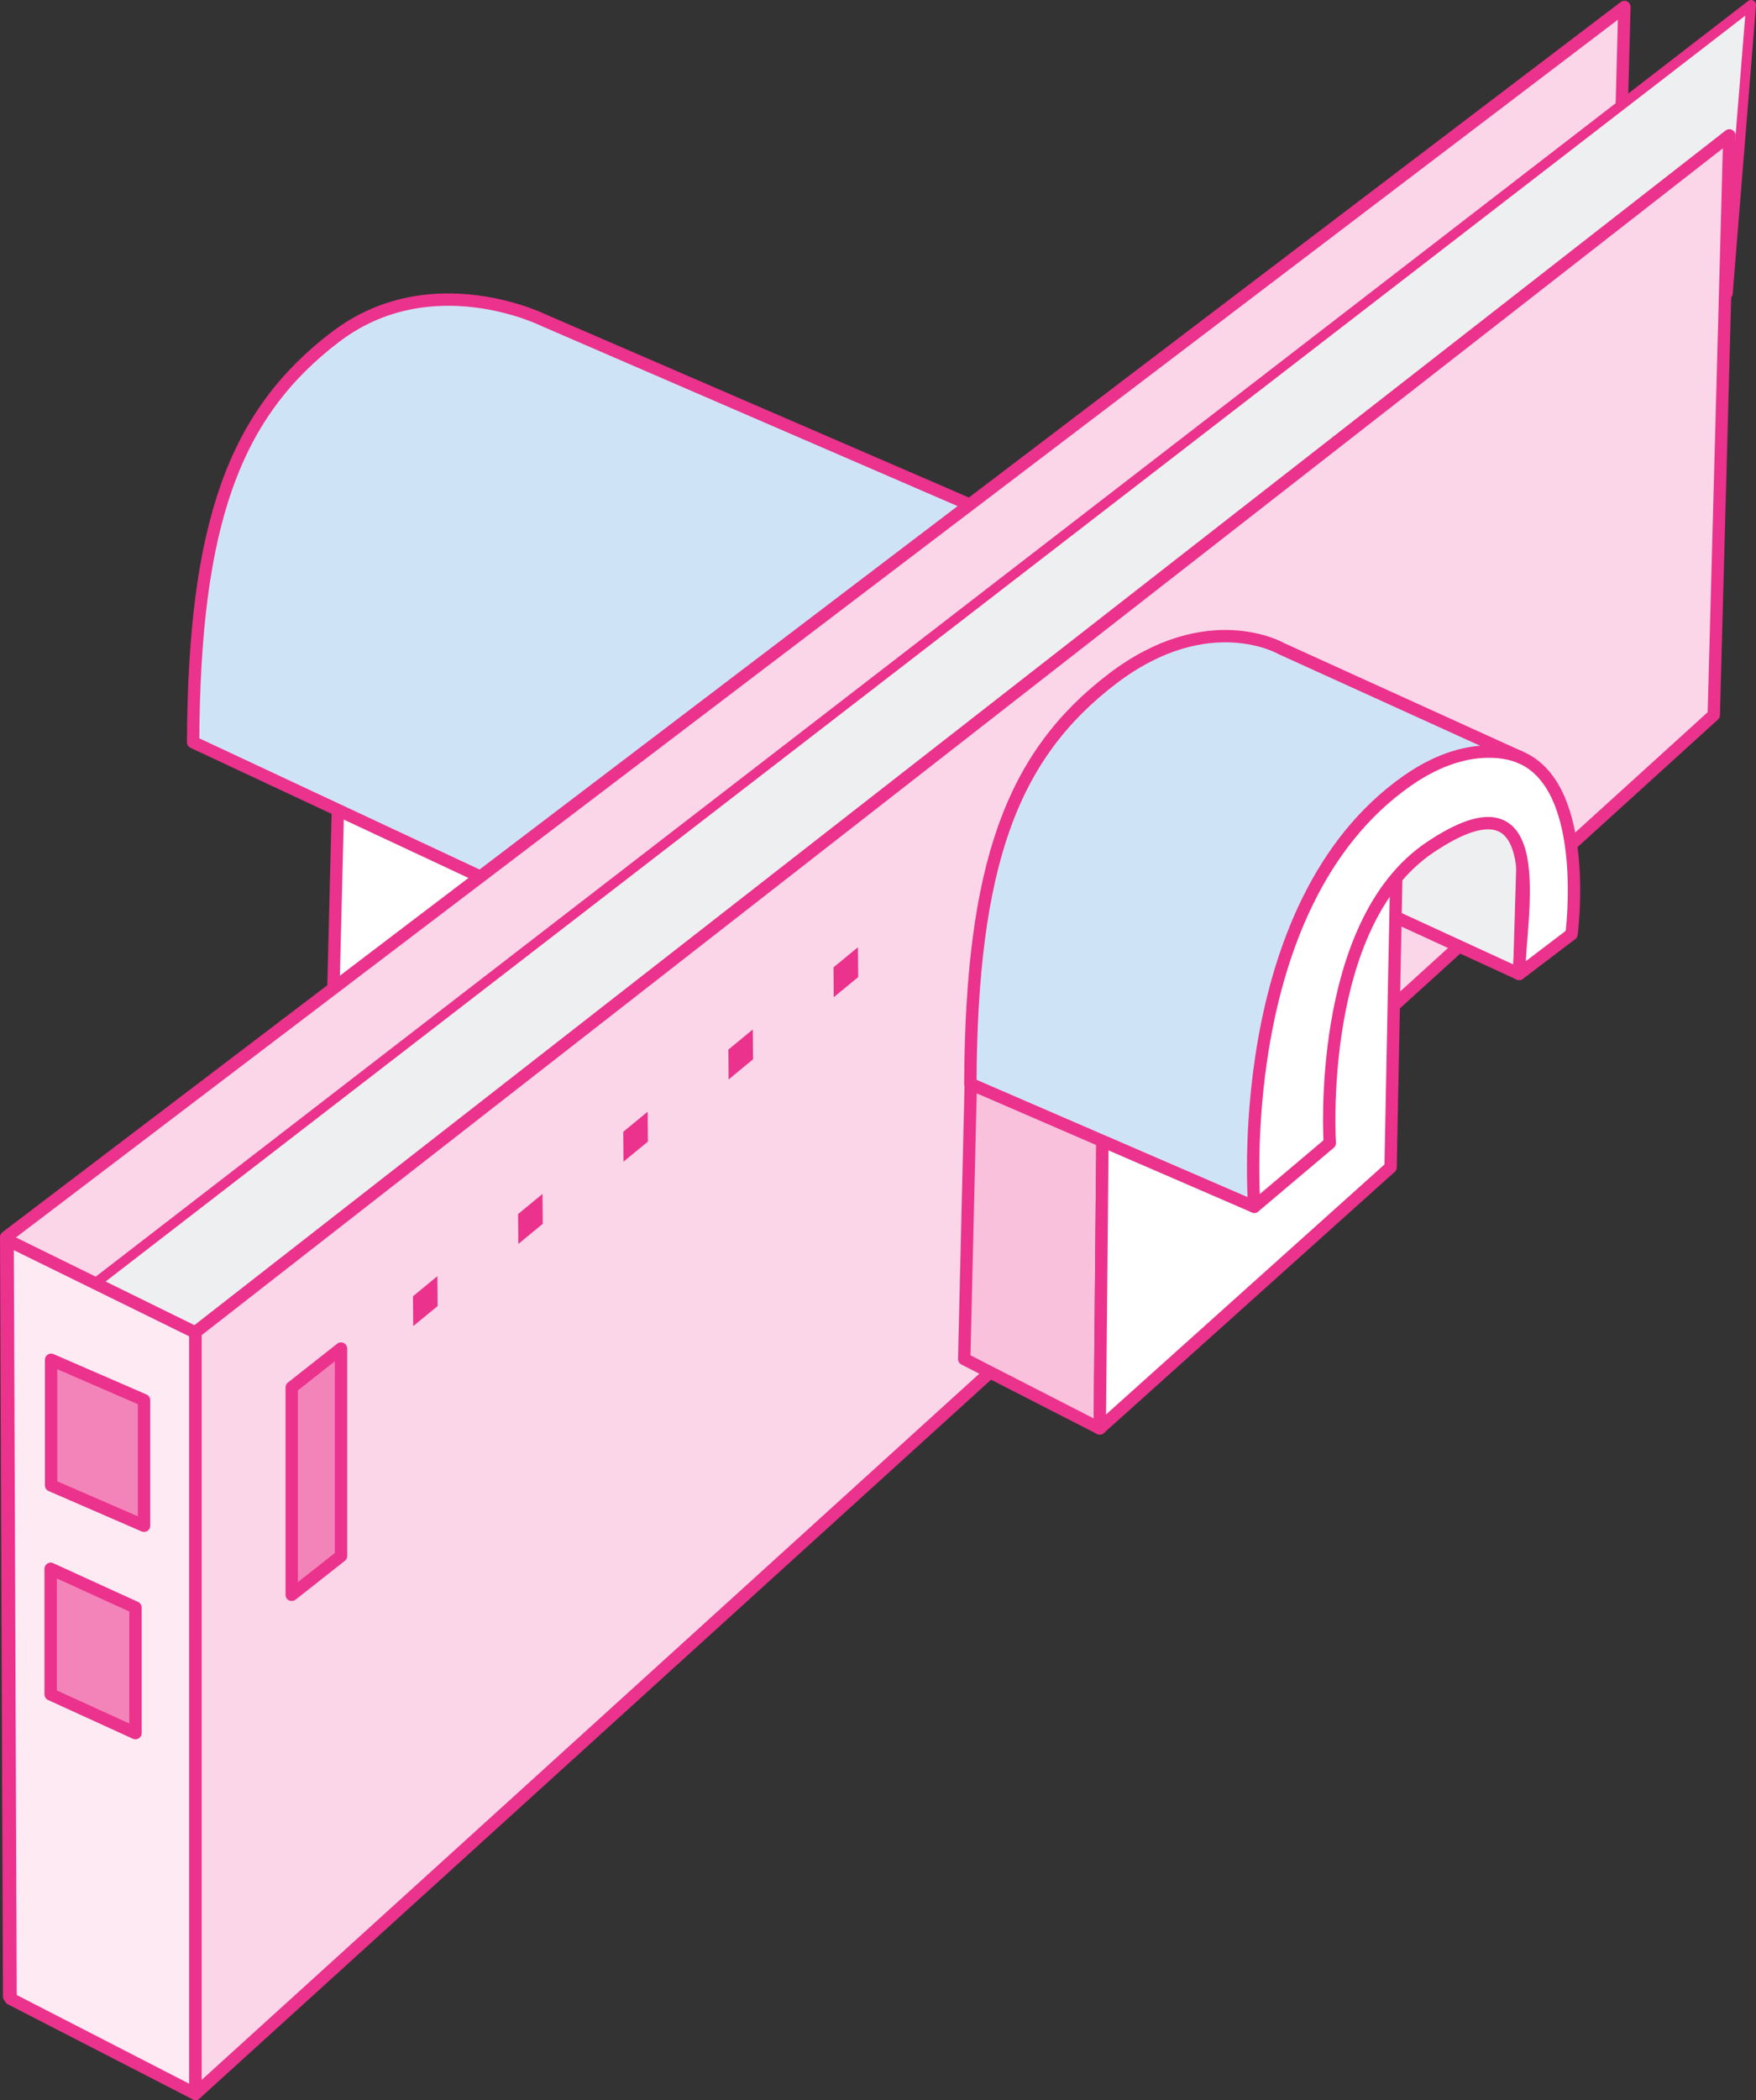
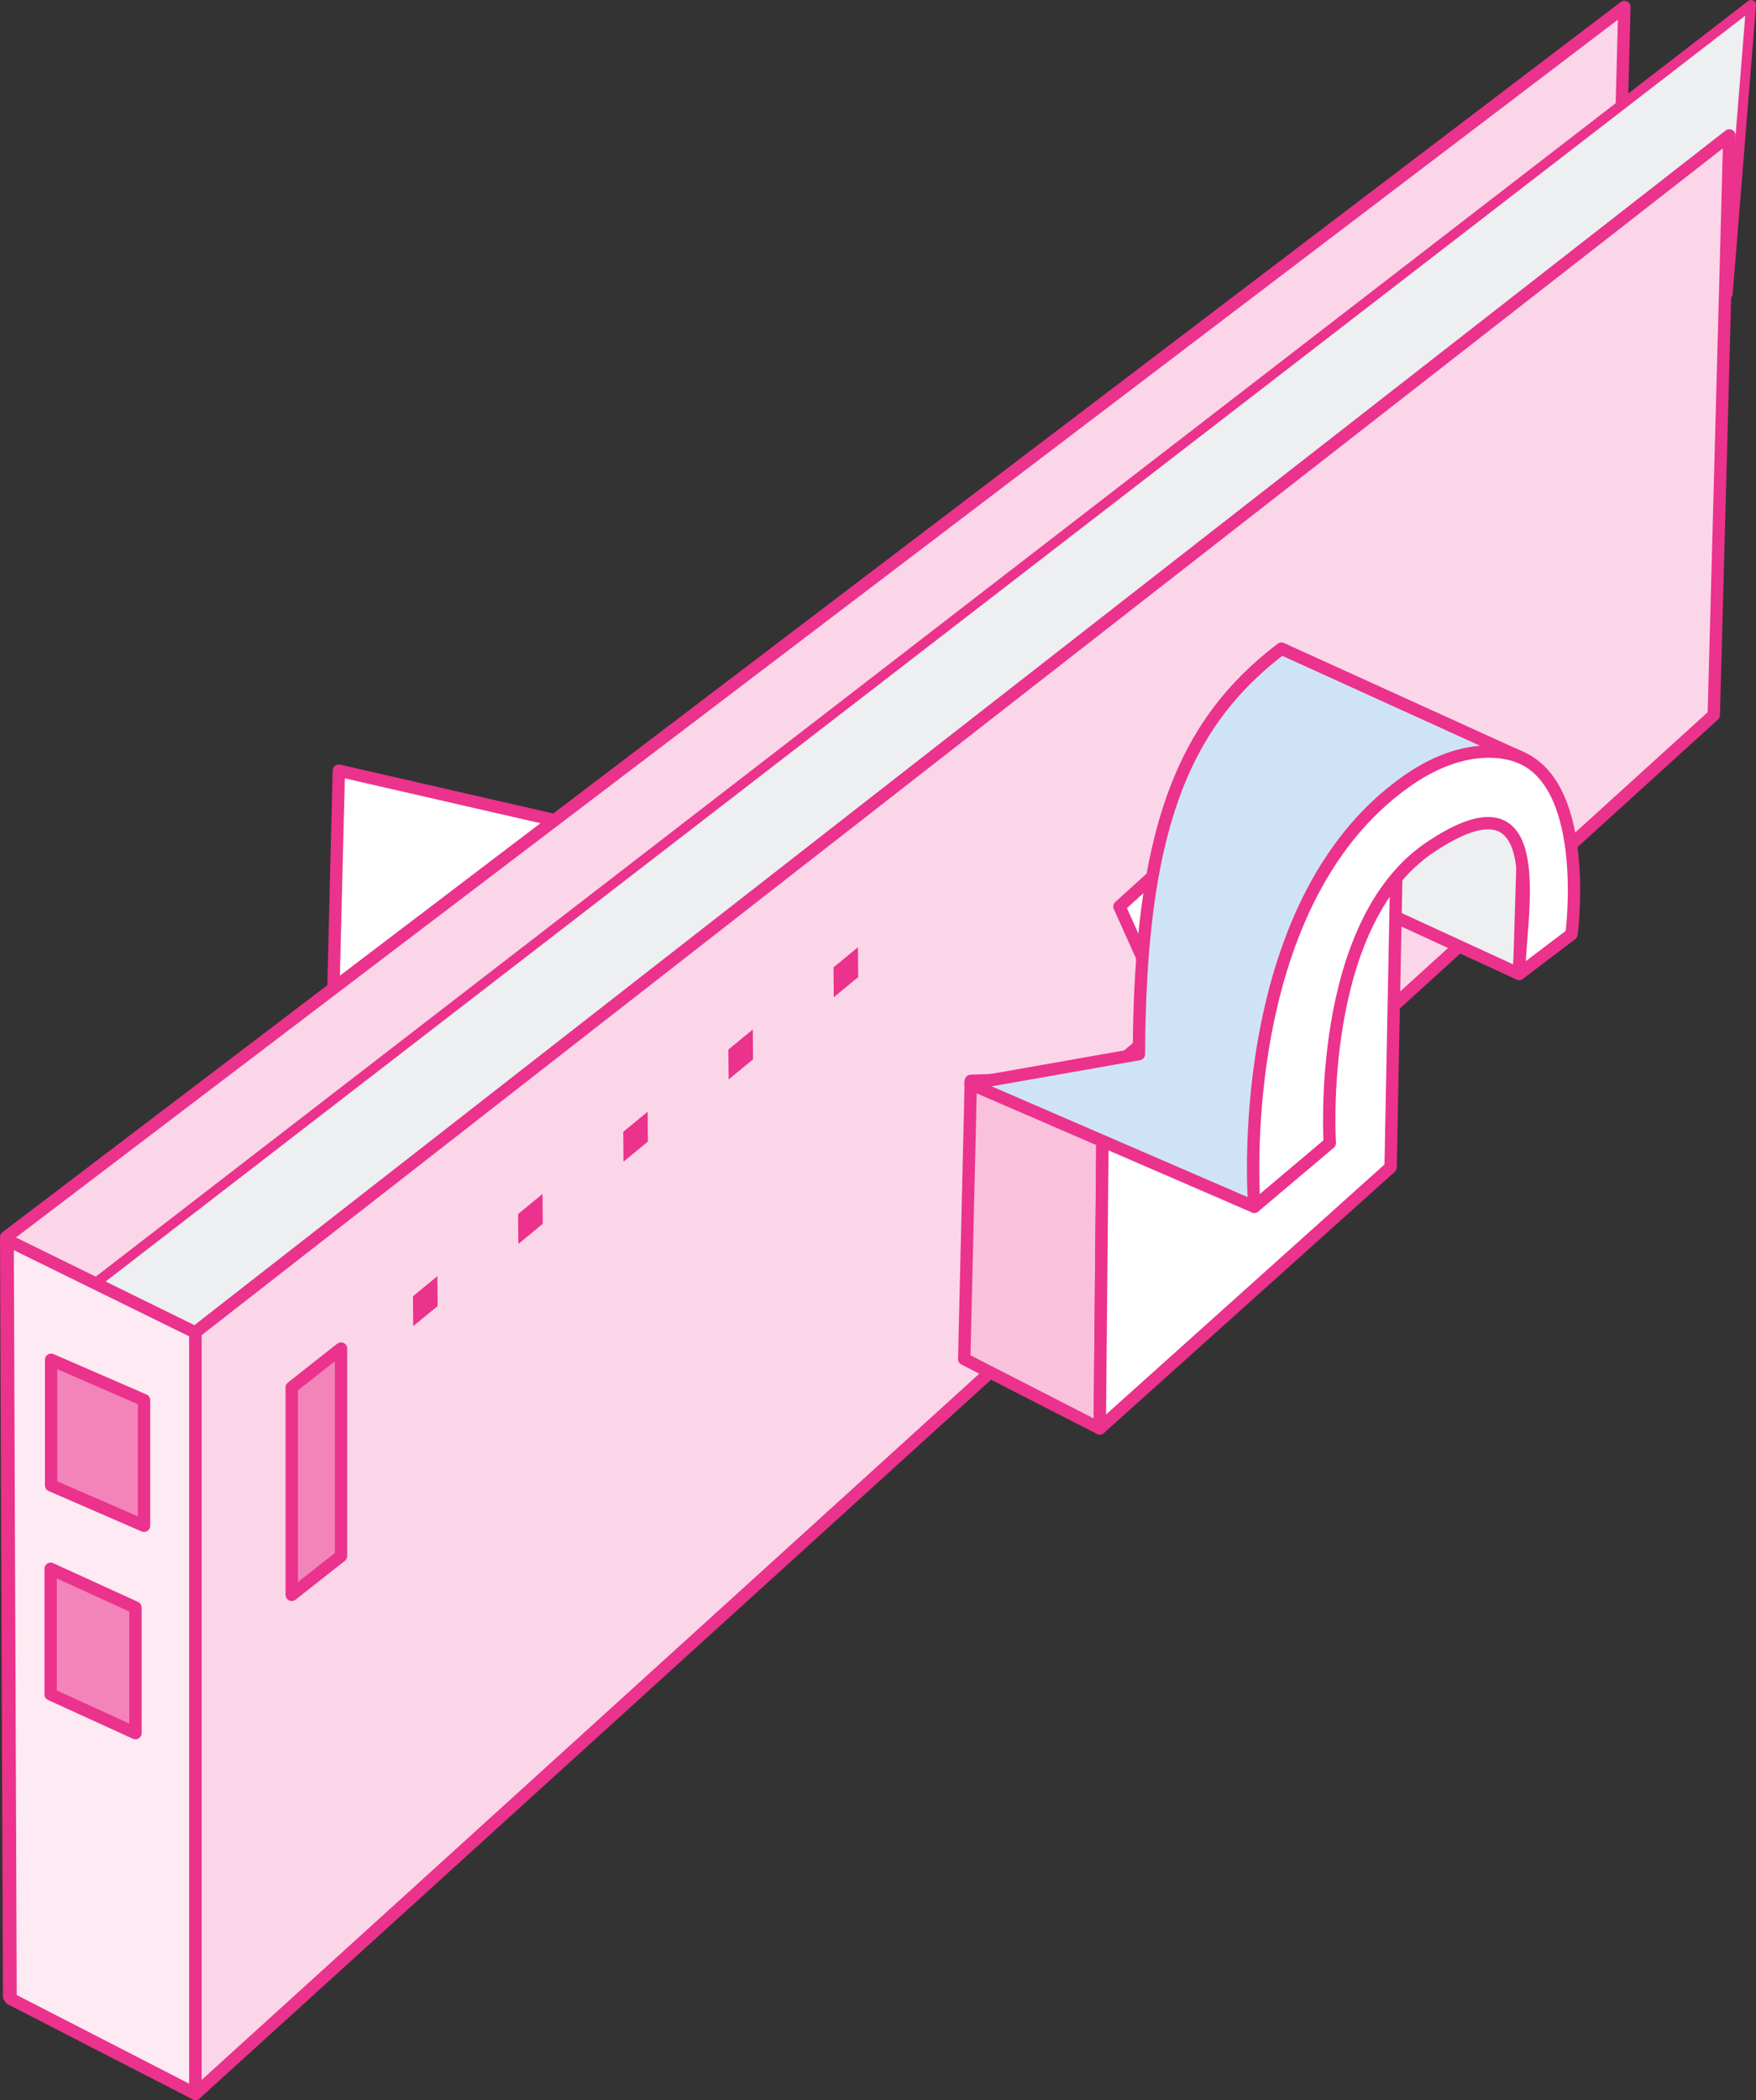
<svg xmlns="http://www.w3.org/2000/svg" viewBox="0 0 120.283 143.813">
  <rect x="0" y="0" width="120.283" height="143.813" fill="#333333" stroke="none" />
  <g id="Layer_1" data-name="Layer 1" />
  <g id="Layer_2" data-name="Layer 2">
    <g id="Layer_1-2" data-name="Layer 1">
      <g>
        <g>
          <polygon points="23.21 52.775 22.757 70.933 40.375 80.883 40.602 56.762 23.21 52.775" style="fill: #fff; stroke: #eb328c; stroke-linecap: round; stroke-linejoin: round; stroke-width: .846px;" />
-           <path d="M68.63,35.511l-31.415-13.592s-7.692-3.817-14.225,1.145c-6.924,5.26-9.696,12.757-9.762,27.766l26.631,12.462,28.771-27.781Z" style="fill: #cfe3f7; stroke: #eb328c; stroke-linecap: round; stroke-linejoin: round; stroke-width: .846px;" />
        </g>
        <g>
          <g>
            <polygon points="110.057 46.119 .626 136.721 .423 84.72 111.269 .478 110.057 46.119" style="fill: #fbd6e8; stroke: #eb328c; stroke-linecap: round; stroke-linejoin: round; stroke-width: .846px;" />
            <polygon points="118.349 20.11 4.412 110.003 4.209 89.667 119.945 .338 118.349 20.11" style="fill: #edeff0; stroke: #eb328c; stroke-linecap: round; stroke-linejoin: round; stroke-width: .676px;" />
            <polygon points="13.39 143.39 .724 136.879 .522 84.933 13.389 91.253 13.39 143.39" style="fill: #fdeaf3; stroke: #eb328c; stroke-linecap: round; stroke-linejoin: round; stroke-width: .846px;" />
            <polygon points="117.391 48.965 13.39 143.39 13.39 91.227 118.459 9.273 117.391 48.965" style="fill: #fbd6e8; stroke: #eb328c; stroke-linecap: round; stroke-linejoin: round; stroke-width: .846px;" />
          </g>
          <g>
            <polygon points="9.866 95.884 3.5 93.119 3.5 101.721 9.866 104.485 9.866 95.884" style="fill: #f384ba; stroke: #eb328c; stroke-linecap: round; stroke-linejoin: round; stroke-width: .846px;" />
            <polygon points="23.36 92.35 19.983 95.011 19.983 109.216 23.36 106.556 23.36 92.35" style="fill: #f384ba; stroke: #eb328c; stroke-linecap: round; stroke-linejoin: round; stroke-width: .846px;" />
            <polygon points="9.28 110.086 3.469 107.433 3.469 116.034 9.28 118.688 9.28 110.086" style="fill: #f384ba; stroke: #eb328c; stroke-linecap: round; stroke-linejoin: round; stroke-width: .846px;" />
          </g>
          <g>
            <polygon points="29.976 89.44 28.304 90.816 28.287 88.771 29.959 87.394 29.976 89.44" style="fill: #eb328c;" />
            <polygon points="44.38 78.177 42.708 79.553 42.691 77.508 44.363 76.131 44.38 78.177" style="fill: #eb328c;" />
            <polygon points="37.178 83.808 35.506 85.185 35.489 83.139 37.161 81.763 37.178 83.808" style="fill: #eb328c;" />
            <polygon points="58.784 66.914 57.112 68.29 57.095 66.245 58.767 64.868 58.784 66.914" style="fill: #eb328c;" />
            <polygon points="51.582 72.545 49.91 73.922 49.893 71.876 51.565 70.5 51.582 72.545" style="fill: #eb328c;" />
          </g>
        </g>
        <g>
          <polygon points="104.062 66.697 86.256 58.505 86.256 46.975 104.411 55.167 104.062 66.697" style="fill: #edeff0; stroke: #eb328c; stroke-linecap: round; stroke-linejoin: round; stroke-width: .846px;" />
          <g>
            <g>
              <polygon points="66.5 74.017 66.047 93.068 75.33 97.822 75.557 73.702 66.5 74.017" style="fill: #f9c1dc; stroke: #eb328c; stroke-linecap: round; stroke-linejoin: round; stroke-width: .846px;" />
              <polygon points="95.707 56.721 95.254 79.936 75.33 97.822 75.557 73.702 95.707 56.721" style="fill: #fff; stroke: #eb328c; stroke-linecap: round; stroke-linejoin: round; stroke-width: .846px;" />
            </g>
            <path d="M85.919,82.64l5.169-4.363s-.978-15.003,6.891-20.265c8.468-5.663,6.082,4.837,6.082,8.686l3.586-2.724s1.315-9.909-3.39-12.062c-3.976-1.82-13.086-2.963-13.086-2.963l-14.49,13.132,9.237,20.56Z" style="fill: #fff; stroke: #eb328c; stroke-linecap: round; stroke-linejoin: round; stroke-width: .846px;" />
-             <path d="M66.467,74.223l19.452,8.417s-1.706-20.617,10.454-29.157c4.655-3.269,7.885-1.572,7.885-1.572l-16.482-7.491s-5.014-2.925-11.547,2.038c-6.924,5.26-9.696,12.757-9.762,27.766Z" style="fill: #cfe3f7; stroke: #eb328c; stroke-linecap: round; stroke-linejoin: round; stroke-width: .846px;" />
+             <path d="M66.467,74.223l19.452,8.417s-1.706-20.617,10.454-29.157c4.655-3.269,7.885-1.572,7.885-1.572l-16.482-7.491c-6.924,5.26-9.696,12.757-9.762,27.766Z" style="fill: #cfe3f7; stroke: #eb328c; stroke-linecap: round; stroke-linejoin: round; stroke-width: .846px;" />
          </g>
        </g>
      </g>
    </g>
  </g>
</svg>